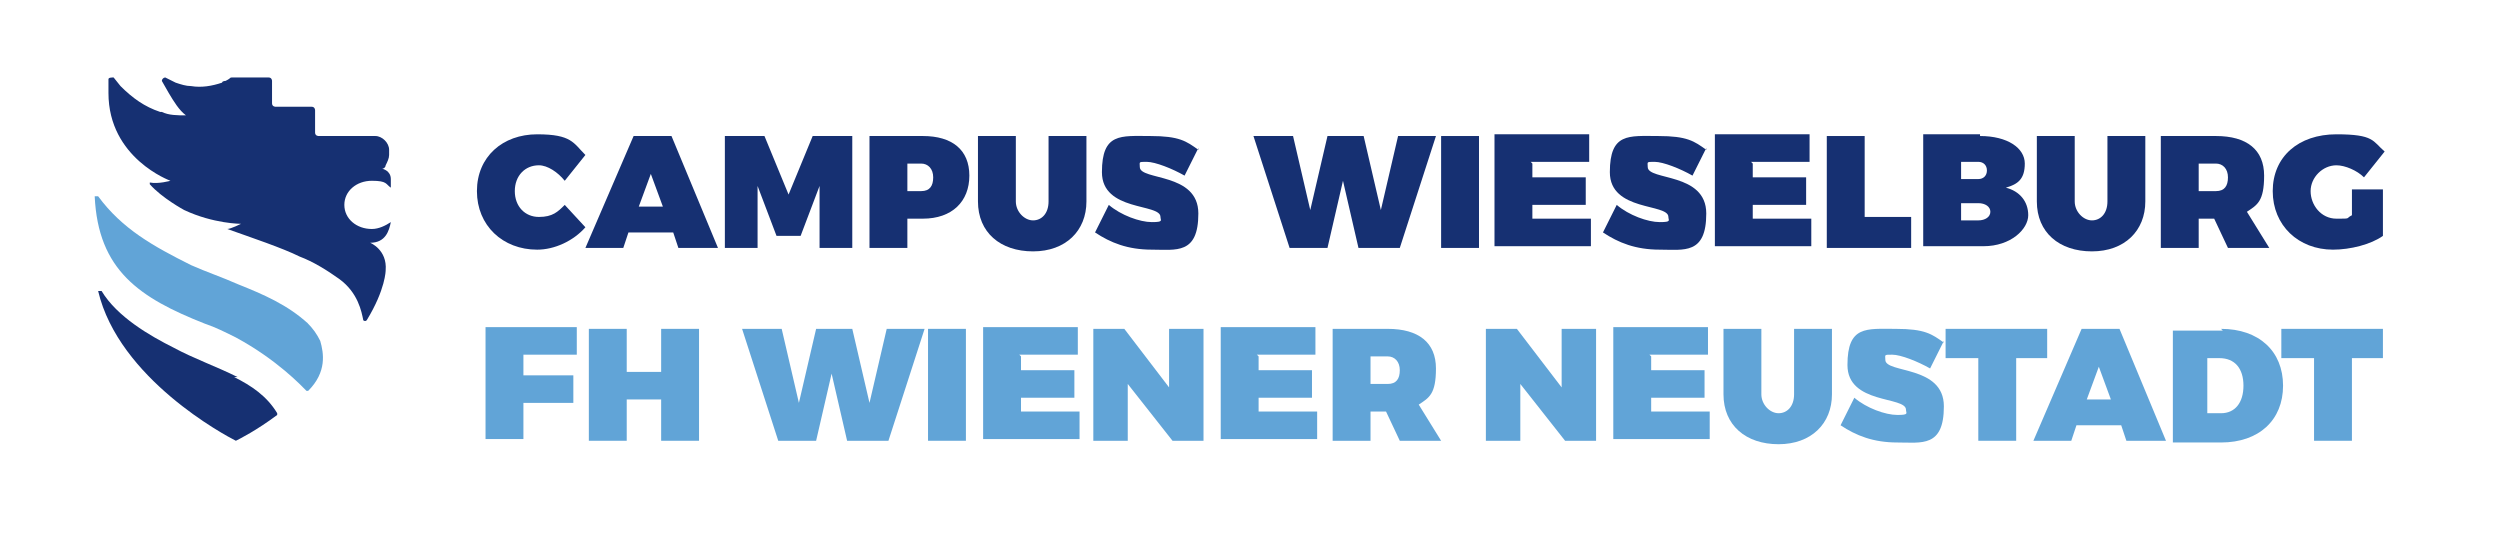
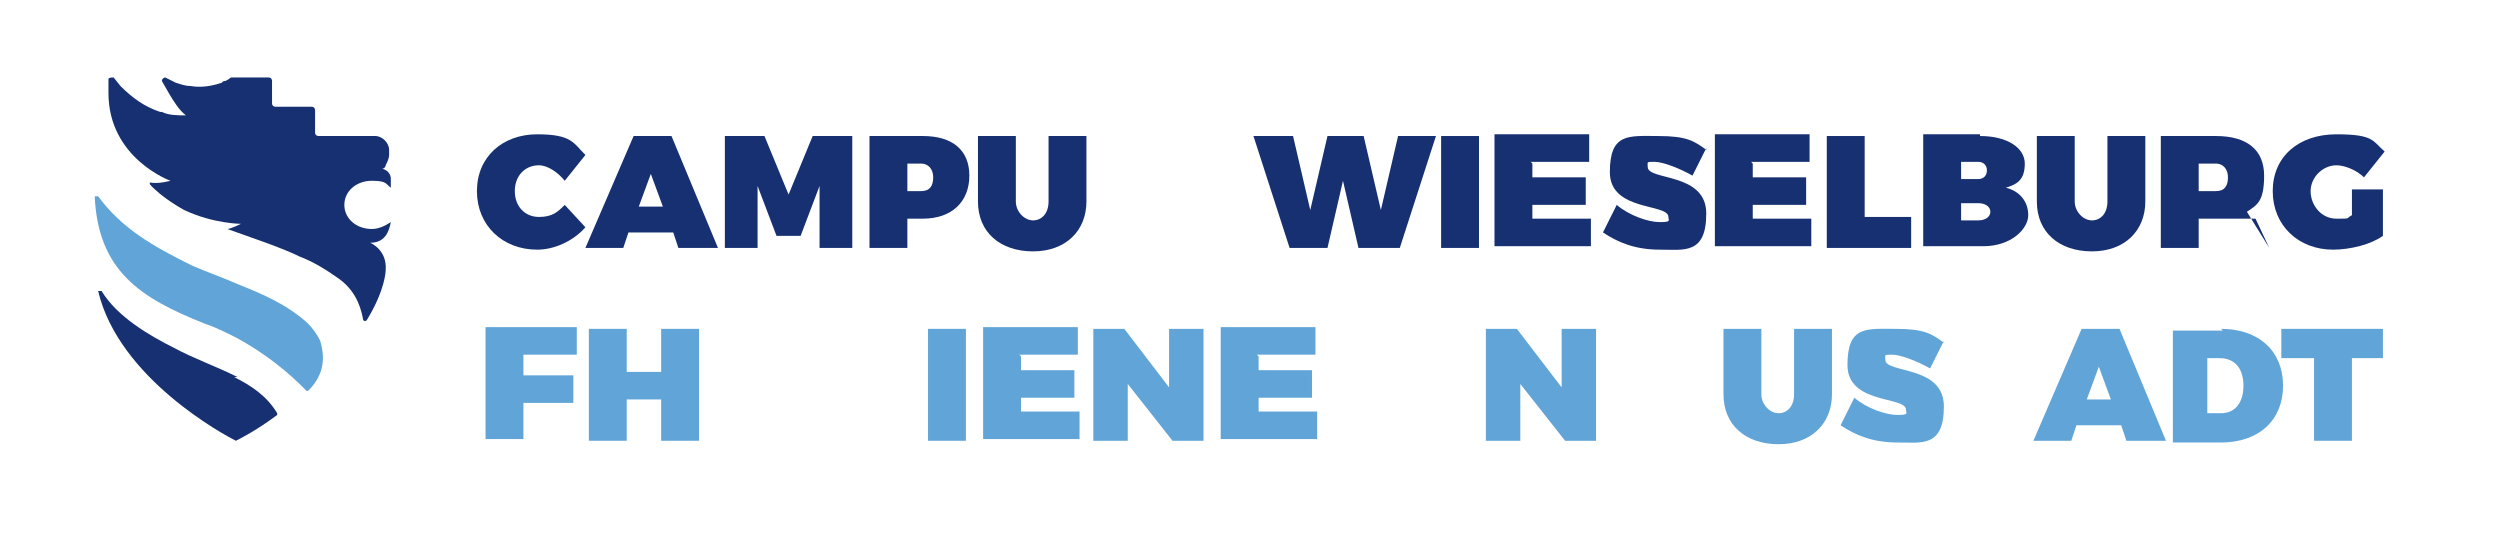
<svg xmlns="http://www.w3.org/2000/svg" version="1.1" viewBox="0 0 145.2 31.7">
  <defs>
    <style>
      .cls-1 {
        fill: #61a4d7;
      }

      .cls-2 {
        fill: #61a4d7;
      }

      .cls-3 {
        fill: #163072;
      }

      .cls-4 {
        fill: #163072;
      }
    </style>
  </defs>
  <g>
    <g id="Ebene_1">
      <g>
        <path class="cls-4" d="M13.8,21.9c-1.2-.6-2.6-1.1-3.7-1.7-1.4-.7-3.3-1.8-4.2-3.3,0,0-.2,0-.2,0,1.2,5.1,7.4,8.4,8,8.7,0,0,0,0,0,0,.2-.1,1.2-.6,2.4-1.5,0,0,0,0,0-.1-.6-1-1.5-1.6-2.5-2.1" />
        <path class="cls-2" d="M17.9,18.8c-1.2-1.1-2.6-1.7-4.1-2.3-.9-.4-1.8-.7-2.7-1.1-2.2-1.1-4-2.1-5.4-4,0,0-.2,0-.2,0h0c.2,4.3,2.6,5.9,6.4,7.4.6.2,1.2.5,1.8.8,2.4,1.3,3.8,2.8,4.1,3.1,0,0,0,0,.1,0,1.1-1.1.9-2.2.7-2.9-.2-.4-.4-.7-.8-1.1" />
        <path class="cls-4" d="M22.6,9.2v-.5c0-.4-.4-.8-.8-.8h-3.3c0,0-.2,0-.2-.2v-1.3c0,0,0-.2-.2-.2h-2.1c0,0-.2,0-.2-.2v-1.3c0,0,0-.2-.2-.2h-2.1c-.2,0,0,0-.4.2,0,0-.2,0-.2.1-.6.2-1.2.3-1.8.2-.3,0-.6-.1-.9-.2l-.6-.3c-.1,0-.2.1-.2.2l.4.7c.3.5.6,1,1,1.3-.5,0-1,0-1.4-.2,0,0,0,0-.1,0-.9-.3-1.6-.8-2.3-1.5l-.4-.5c-.1,0-.3,0-.3.1v.8c0,3.8,3.6,5.1,3.6,5.1,0,0-.7.2-1.2.1h0c0,0,0,0,0,.1.7.8,2,1.5,2,1.5,1.7.8,3.3.8,3.3.8,0,0-.6.3-.8.3,0,0,0,0,0,0,1.4.5,3.2,1.1,4.2,1.6.8.3,1.6.8,2.3,1.3,1.1.8,1.3,1.9,1.4,2.4,0,0,.1.1.2,0,1.1-1.8,1.1-2.9,1.1-2.9.1-1.2-.9-1.6-.9-1.6.9,0,1.1-.7,1.2-1.2-.3.2-.7.4-1.1.4-.9,0-1.6-.6-1.6-1.4s.7-1.4,1.6-1.4.8.2,1.1.4v-.5h0c0-.5-.5-.6-.5-.6.1,0,.2-.1.2-.2.1-.2.2-.4.2-.6" />
      </g>
      <g>
        <g>
          <path class="cls-3" d="M34,9l-1.2,1.5c-.4-.5-1-.9-1.5-.9-.8,0-1.4.6-1.4,1.5s.6,1.5,1.4,1.5,1.1-.3,1.5-.7l1.2,1.3c-.7.8-1.8,1.3-2.8,1.3-2,0-3.5-1.4-3.5-3.4s1.5-3.3,3.5-3.3,2.1.5,2.8,1.2Z" />
          <path class="cls-3" d="M36.5,13.5l-.3.9h-2.2l2.8-6.5h2.2l2.7,6.5h-2.3l-.3-.9h-2.4ZM37.8,10.1l-.7,1.9h1.4l-.7-1.9Z" />
          <path class="cls-3" d="M47.6,14.4v-3.6l-1.1,2.9h-1.4l-1.1-2.9v3.6h-1.9v-6.5h2.3l1.4,3.4,1.4-3.4h2.3v6.5h-1.9Z" />
          <path class="cls-3" d="M53.6,7.9c1.7,0,2.7.8,2.7,2.3s-1,2.5-2.7,2.5h-.9v1.7h-2.2v-6.5h3.1ZM52.7,11.1h.8c.5,0,.7-.3.7-.8s-.3-.8-.7-.8h-.8v1.6Z" />
          <path class="cls-3" d="M63.1,11.7c0,1.7-1.2,2.9-3.1,2.9s-3.2-1.1-3.2-2.9v-3.8h2.2v3.8c0,.6.5,1.1,1,1.1s.9-.4.9-1.1v-3.8h2.2v3.8Z" />
-           <path class="cls-3" d="M69.6,8.6l-.8,1.6c-.7-.4-1.7-.8-2.2-.8s-.4,0-.4.3c0,.8,3.4.3,3.4,2.7s-1.3,2.1-2.7,2.1-2.4-.4-3.3-1l.8-1.6c.7.6,1.8,1,2.5,1s.5-.1.5-.3c0-.8-3.4-.3-3.4-2.6s1.1-2.1,2.8-2.1,2.1.3,2.8.8Z" />
          <path class="cls-3" d="M78.9,14.4l-.9-3.9-.9,3.9h-2.2l-2.1-6.5h2.3l1,4.3,1-4.3h2.1s1,4.3,1,4.3l1-4.3h2.2l-2.1,6.5h-2.2Z" />
          <path class="cls-3" d="M83.7,14.4v-6.5h2.2v6.5h-2.2Z" />
          <path class="cls-3" d="M89,9.5v.8h3.1v1.6h-3.1v.8h3.4v1.6h-5.6v-6.5h5.5v1.6h-3.4Z" />
          <path class="cls-3" d="M99.1,8.6l-.8,1.6c-.7-.4-1.7-.8-2.2-.8s-.4,0-.4.3c0,.8,3.4.3,3.4,2.7s-1.3,2.1-2.7,2.1-2.4-.4-3.3-1l.8-1.6c.7.6,1.8,1,2.5,1s.5-.1.5-.3c0-.8-3.4-.3-3.4-2.6s1.1-2.1,2.8-2.1,2.1.3,2.8.8Z" />
          <path class="cls-3" d="M101.8,9.5v.8h3.1v1.6h-3.1v.8h3.4v1.6h-5.6v-6.5h5.5v1.6h-3.4Z" />
          <path class="cls-3" d="M111,12.6v1.8h-4.9v-6.5h2.2v4.7h2.7Z" />
          <path class="cls-3" d="M115,7.9c1.6,0,2.6.7,2.6,1.6s-.4,1.2-1.1,1.4c.8.2,1.3.8,1.3,1.6s-1,1.8-2.6,1.8h-3.5v-6.5h3.3ZM113.9,10.4h1c.3,0,.5-.2.5-.5s-.2-.5-.5-.5h-1v.9ZM113.9,12.8h1c.4,0,.7-.2.7-.5s-.3-.5-.7-.5h-1v1Z" />
          <path class="cls-3" d="M124.6,11.7c0,1.7-1.2,2.9-3.1,2.9s-3.2-1.1-3.2-2.9v-3.8h2.2v3.8c0,.6.5,1.1,1,1.1s.9-.4.9-1.1v-3.8h2.2v3.8Z" />
-           <path class="cls-3" d="M128.5,12.7h-.8v1.7h-2.2v-6.5h3.2c1.8,0,2.8.8,2.8,2.3s-.4,1.7-1,2.1l1.3,2.1h-2.4l-.8-1.7ZM128.7,11.1c.5,0,.7-.3.7-.8s-.3-.8-.7-.8h-1v1.6h1Z" />
+           <path class="cls-3" d="M128.5,12.7h-.8v1.7h-2.2v-6.5h3.2c1.8,0,2.8.8,2.8,2.3s-.4,1.7-1,2.1l1.3,2.1l-.8-1.7ZM128.7,11.1c.5,0,.7-.3.7-.8s-.3-.8-.7-.8h-1v1.6h1Z" />
          <path class="cls-3" d="M138.4,11v2.7c-.7.5-1.9.8-2.9.8-2,0-3.5-1.4-3.5-3.4s1.5-3.3,3.7-3.3,2.1.4,2.8,1l-1.2,1.5c-.4-.4-1.1-.7-1.6-.7-.8,0-1.5.7-1.5,1.5s.6,1.6,1.5,1.6.5,0,.9-.2v-1.5h1.9Z" />
        </g>
        <g>
          <path class="cls-1" d="M30.4,20.7v1.1h2.9v1.6h-2.9v2.1h-2.2v-6.5h5.3v1.6h-3.1Z" />
          <path class="cls-1" d="M38.4,25.6v-2.4h-2v2.4h-2.2v-6.5h2.2v2.5h2v-2.5h2.2v6.5h-2.2Z" />
-           <path class="cls-1" d="M49.2,25.6l-.9-3.9-.9,3.9h-2.2l-2.1-6.5h2.3l1,4.3,1-4.3h2.1s1,4.3,1,4.3l1-4.3h2.2l-2.1,6.5h-2.2Z" />
          <path class="cls-1" d="M53.9,25.6v-6.5h2.2v6.5h-2.2Z" />
          <path class="cls-1" d="M59.3,20.7v.8h3.1v1.6h-3.1v.8h3.4v1.6h-5.6v-6.5h5.5v1.6h-3.4Z" />
          <path class="cls-1" d="M68.1,25.6l-2.6-3.3v3.3h-2v-6.5h1.8l2.6,3.4v-3.4h2v6.5h-1.8Z" />
          <path class="cls-1" d="M73.1,20.7v.8h3.1v1.6h-3.1v.8h3.4v1.6h-5.6v-6.5h5.5v1.6h-3.4Z" />
-           <path class="cls-1" d="M80.4,23.9h-.8v1.7h-2.2v-6.5h3.2c1.8,0,2.8.8,2.8,2.3s-.4,1.7-1,2.1l1.3,2.1h-2.4l-.8-1.7ZM80.6,22.3c.5,0,.7-.3.7-.8s-.3-.8-.7-.8h-1v1.6h1Z" />
          <path class="cls-1" d="M90.9,25.6l-2.6-3.3v3.3h-2v-6.5h1.8l2.6,3.4v-3.4h2v6.5h-1.8Z" />
-           <path class="cls-1" d="M95.9,20.7v.8h3.1v1.6h-3.1v.8h3.4v1.6h-5.6v-6.5h5.5v1.6h-3.4Z" />
          <path class="cls-1" d="M106.4,22.9c0,1.7-1.2,2.9-3.1,2.9s-3.2-1.1-3.2-2.9v-3.8h2.2v3.8c0,.6.5,1.1,1,1.1s.9-.4.9-1.1v-3.8h2.2v3.8Z" />
          <path class="cls-1" d="M112.9,19.8l-.8,1.6c-.7-.4-1.7-.8-2.2-.8s-.4,0-.4.3c0,.8,3.4.3,3.4,2.7s-1.3,2.1-2.7,2.1-2.4-.4-3.3-1l.8-1.6c.7.6,1.8,1,2.5,1s.5-.1.5-.3c0-.8-3.4-.3-3.4-2.6s1.1-2.1,2.8-2.1,2.1.3,2.8.8Z" />
-           <path class="cls-1" d="M117.1,20.8v4.8h-2.2v-4.8h-1.9v-1.7h5.9v1.7h-1.9Z" />
          <path class="cls-1" d="M120.6,24.7l-.3.9h-2.2l2.8-6.5h2.2l2.7,6.5h-2.3l-.3-.9h-2.5ZM121.9,21.3l-.7,1.9h1.4l-.7-1.9Z" />
          <path class="cls-1" d="M129,19.1c2.2,0,3.6,1.3,3.6,3.3s-1.4,3.3-3.6,3.3h-2.8v-6.5h2.9ZM128.2,24h.8c.8,0,1.3-.6,1.3-1.6s-.5-1.6-1.4-1.6h-.7v3.2Z" />
          <path class="cls-1" d="M136.6,20.8v4.8h-2.2v-4.8h-1.9v-1.7h5.9v1.7h-1.9Z" />
        </g>
      </g>
    </g>
  </g>
</svg>